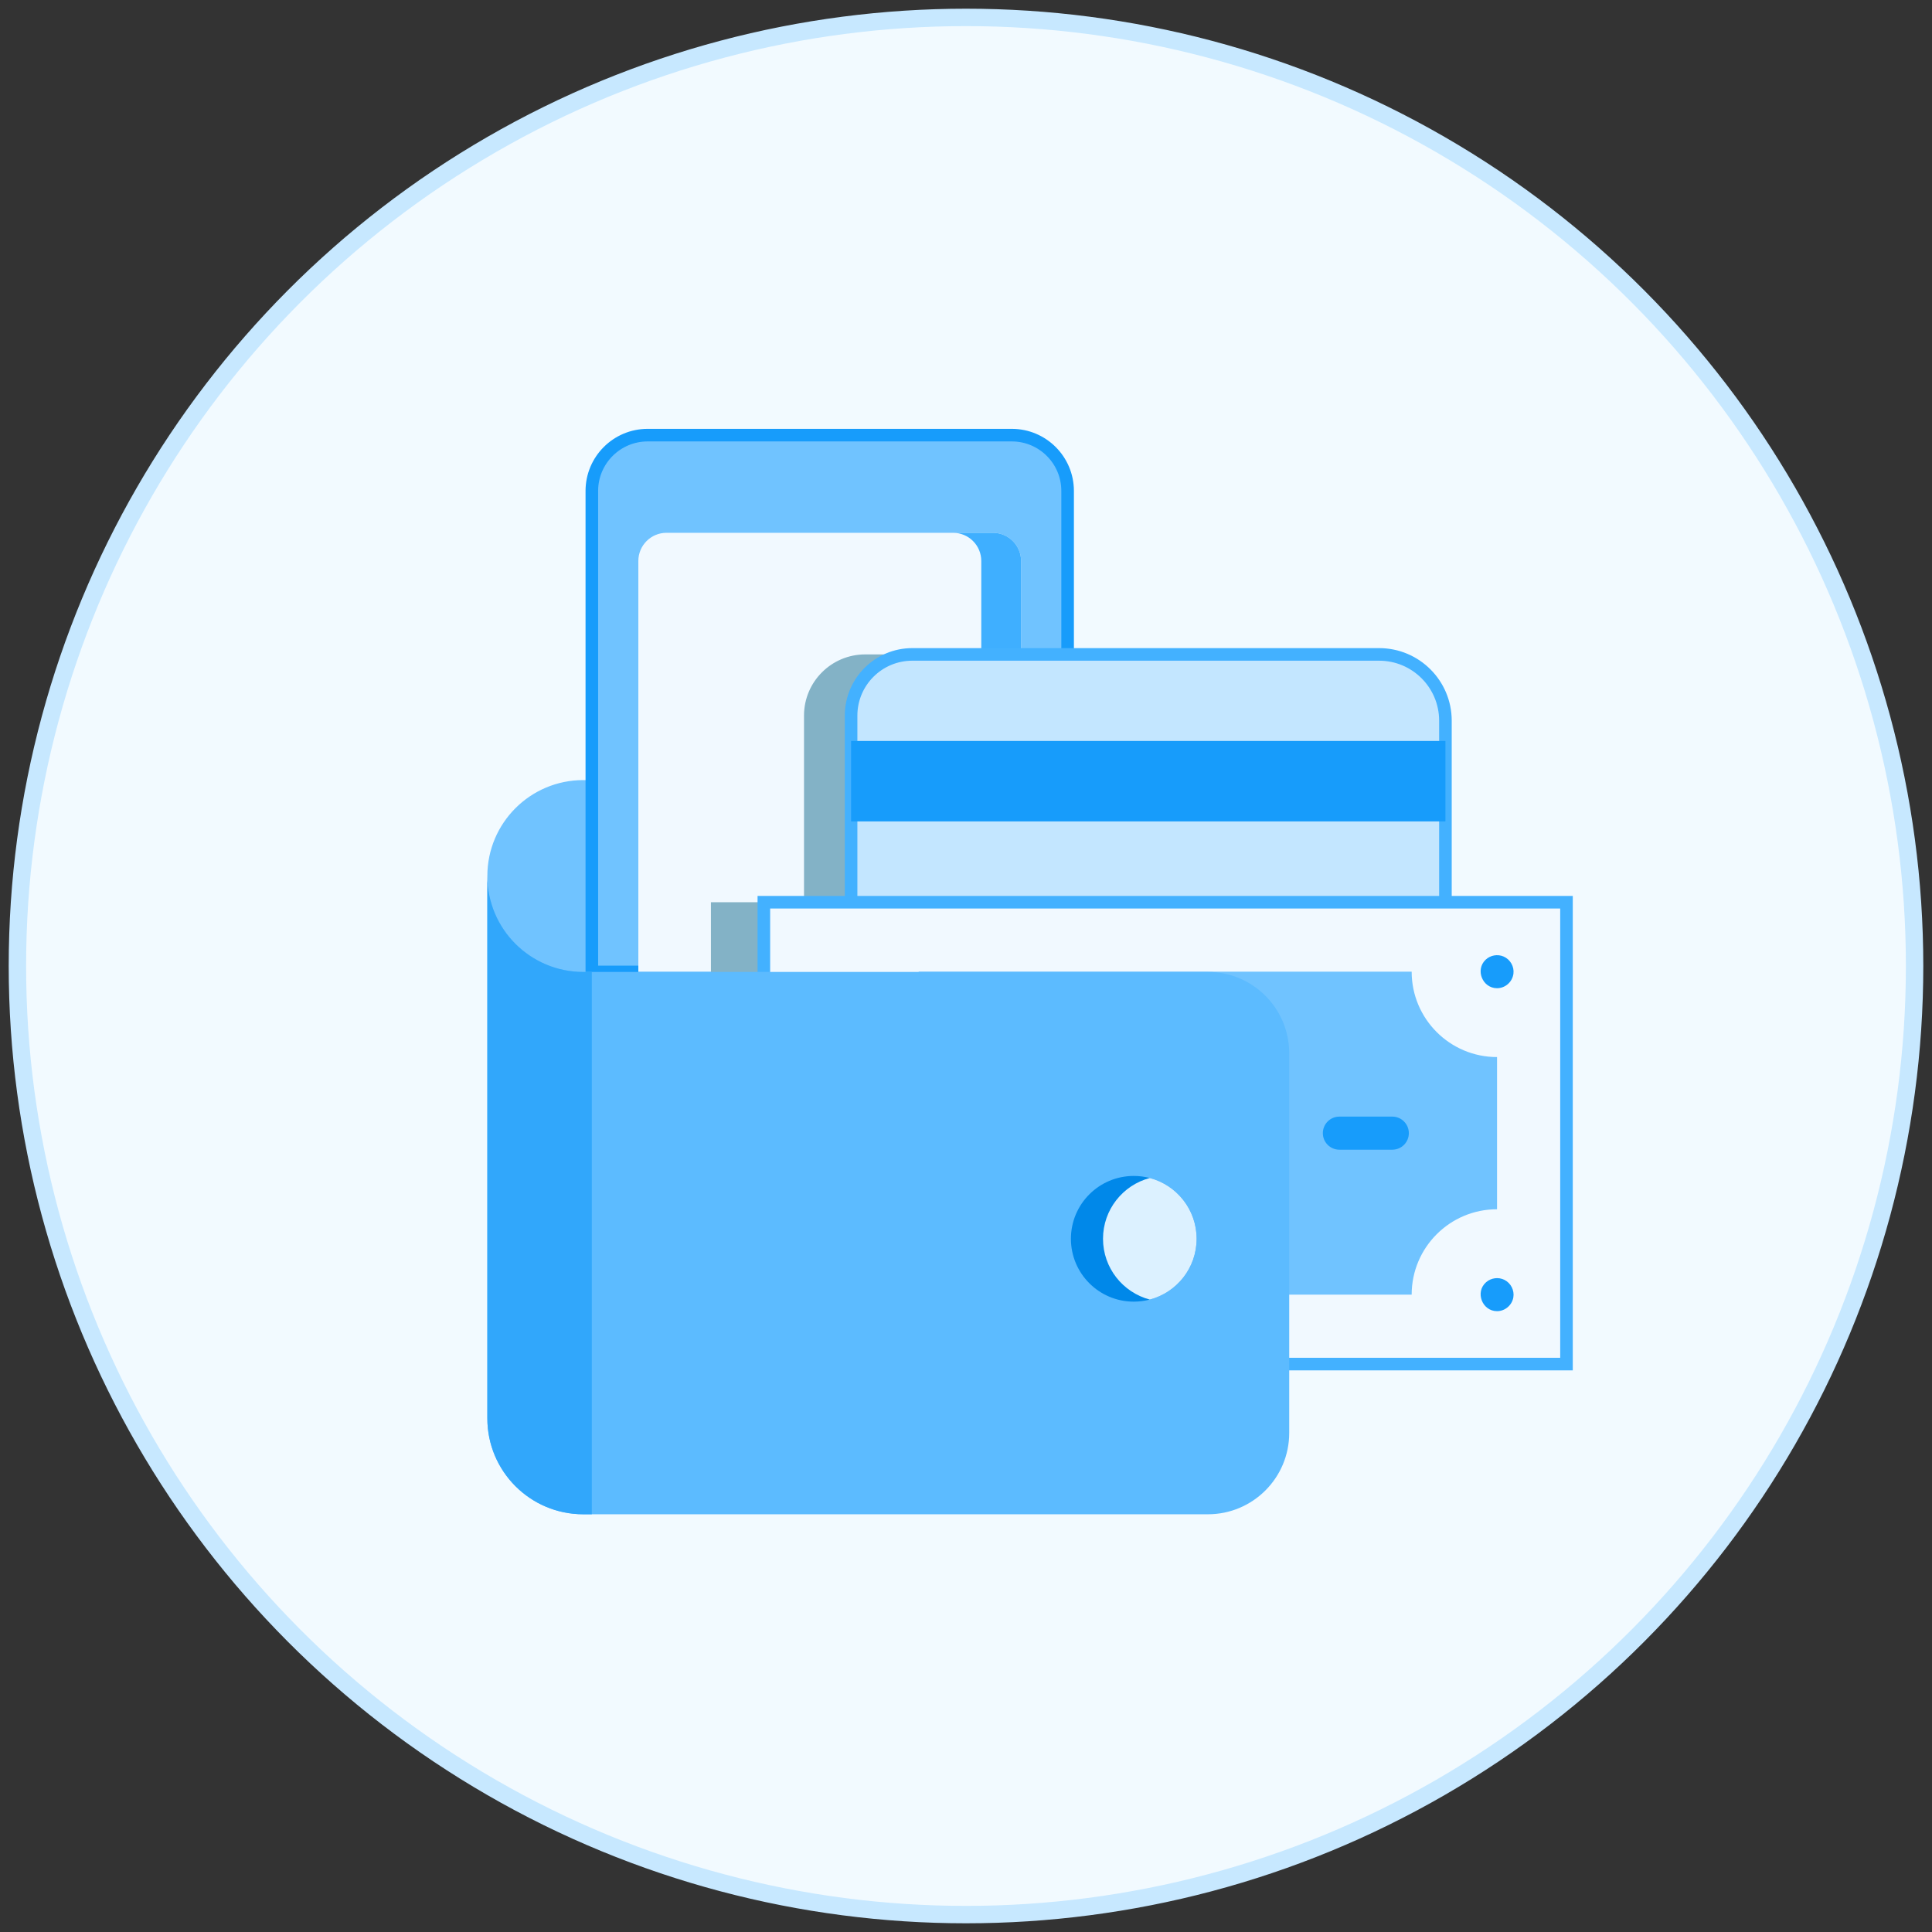
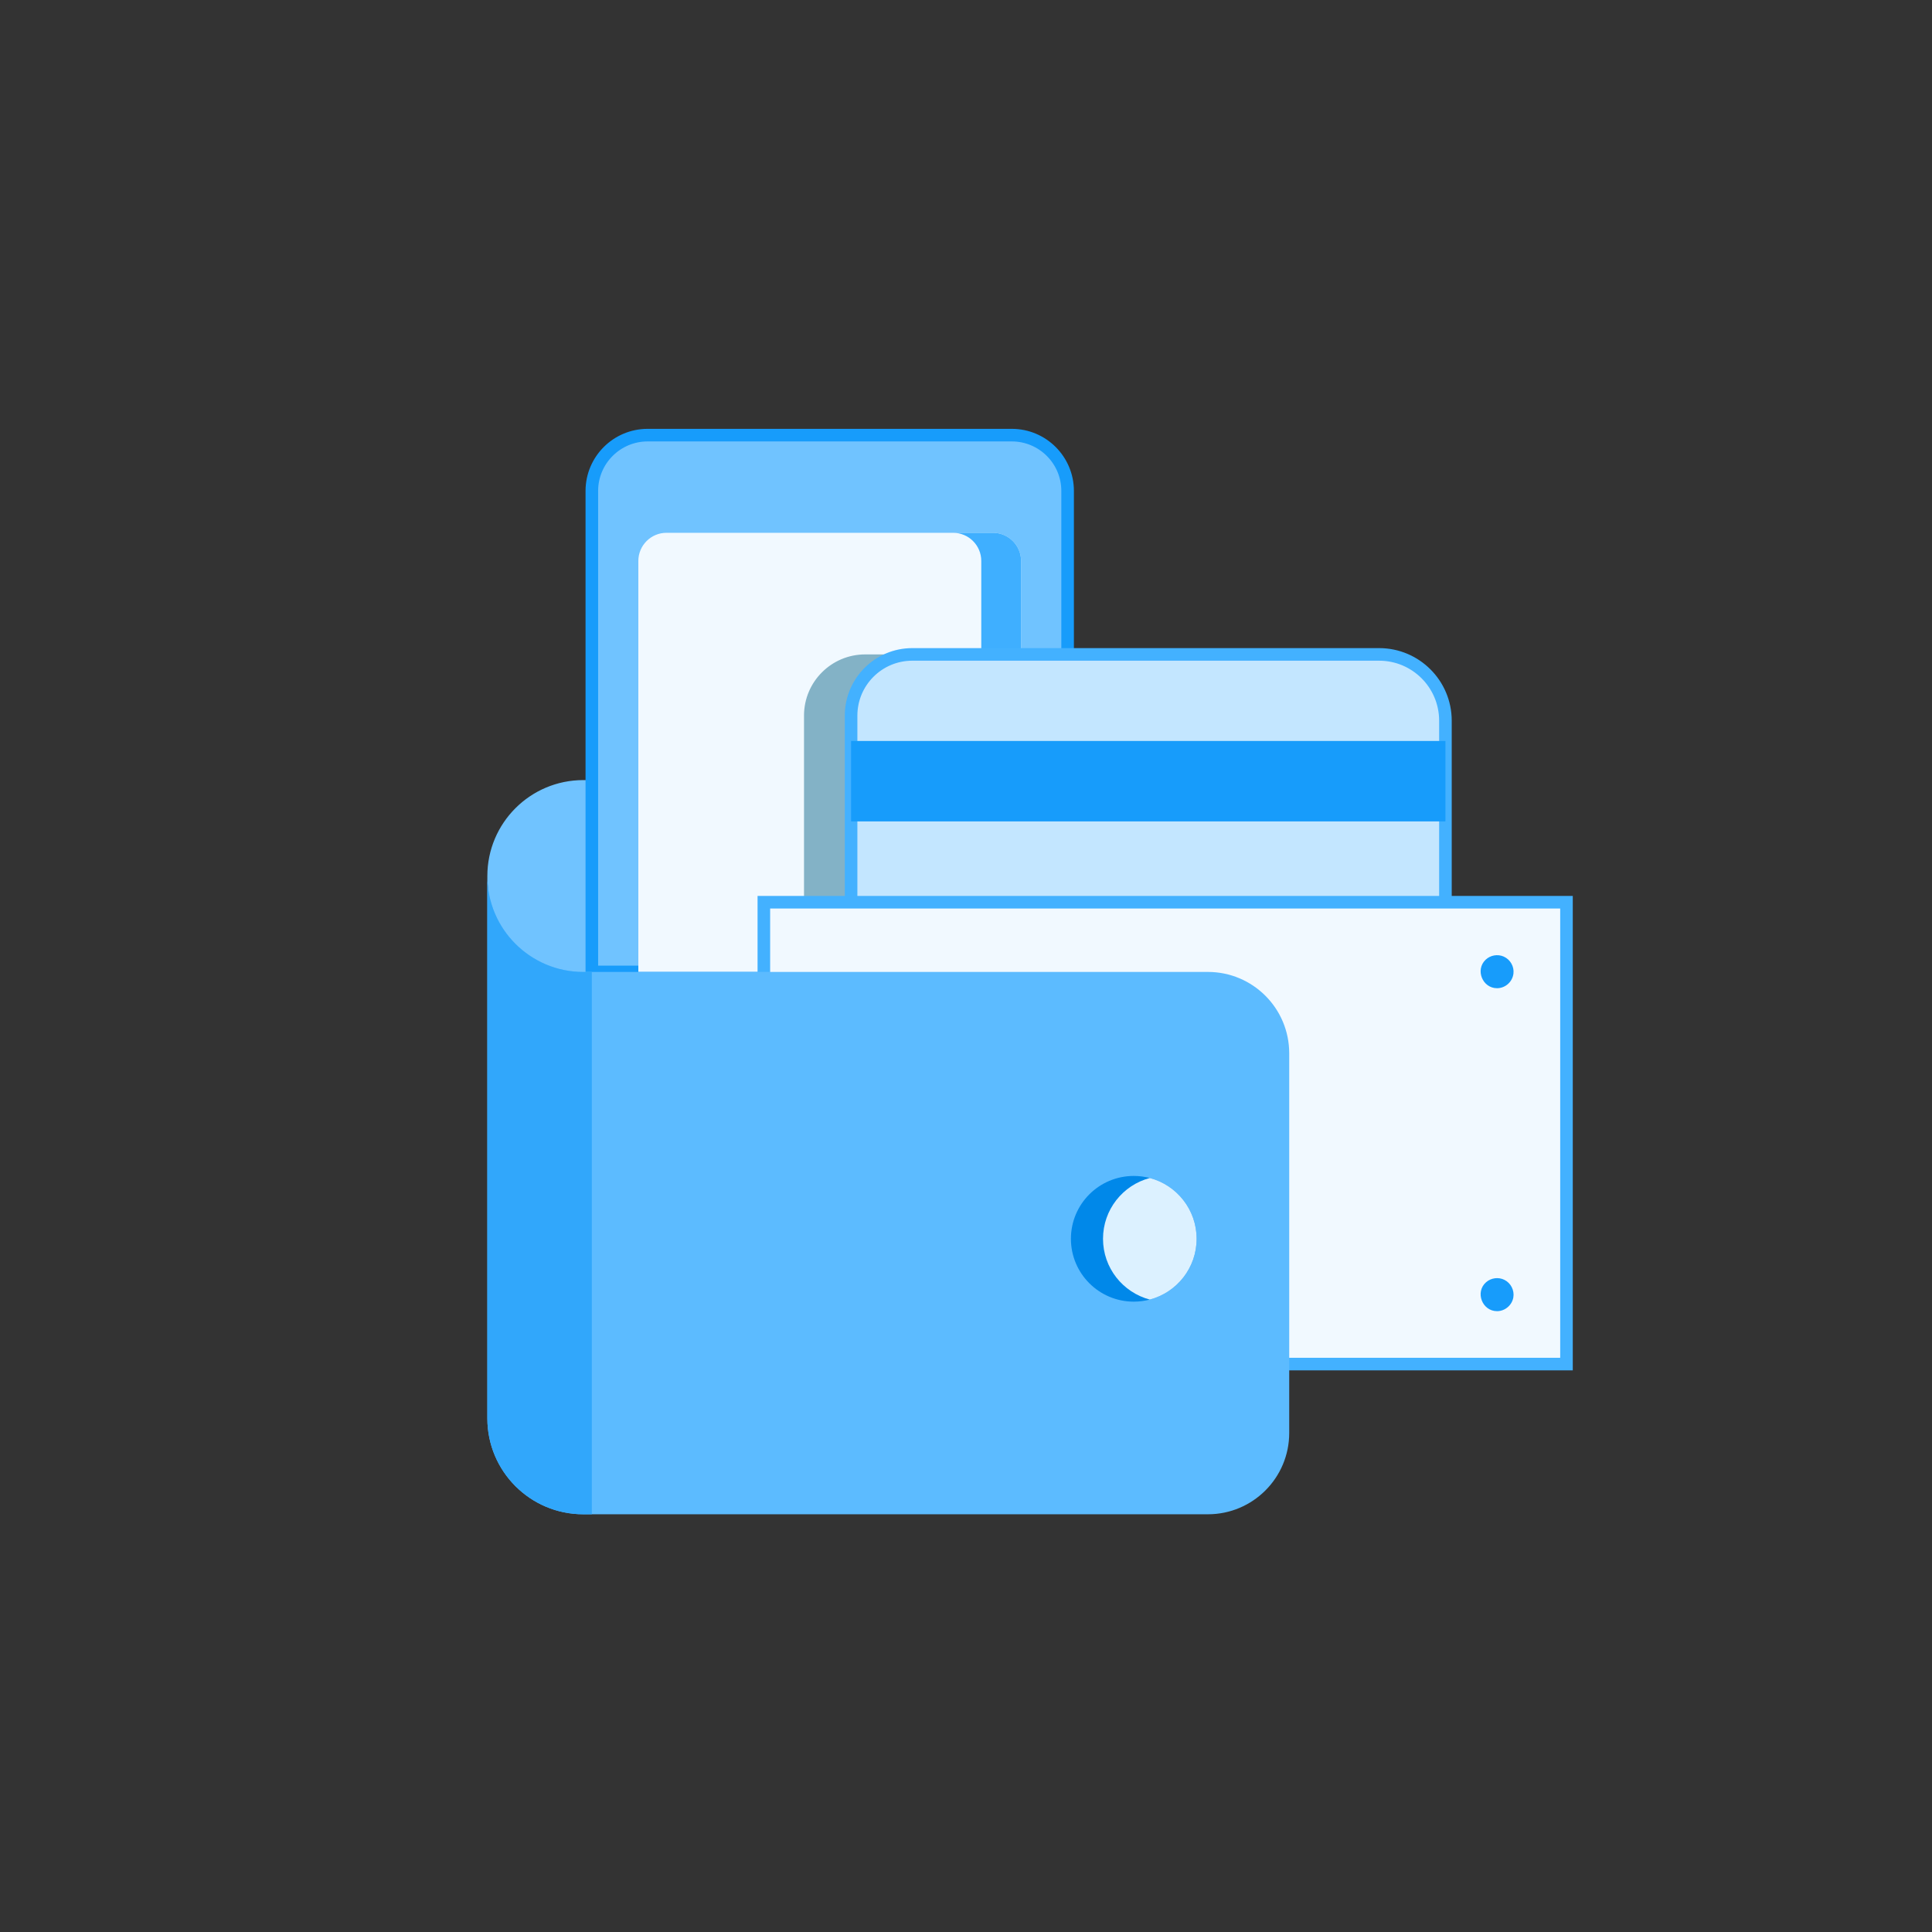
<svg xmlns="http://www.w3.org/2000/svg" width="111px" height="111px" viewBox="0 0 111 111" version="1.1">
  <rect x="0" y="0" width="111" height="111" fill="#333333" stroke="none" />
  <title>Group 25</title>
  <desc>Created with Sketch.</desc>
  <defs />
  <g id="Page-1" stroke="none" stroke-width="1" fill="none" fill-rule="evenodd">
    <g id="Affiliates-Page-Copy" transform="translate(-214, -698)">
      <g id="Group-25" transform="translate(215, 699)">
-         <circle id="Oval-3" stroke="#C7E8FF" fill="#F2FAFF" cx="54.5" cy="54.5" r="54.5" />
        <g id="payment-gateway-icon" transform="translate(27, 24)" fill-rule="nonzero">
          <path d="M14.333,30.841 L5.51,36.863 C2.467,36.863 0,28.374 0,25.33 C0,23.808 0.617,22.43 1.614,21.433 C2.612,20.436 3.989,19.819 5.51,19.819 L41.397,19.819 C43.979,19.819 46.07,21.911 46.07,24.493 L46.07,26.837" id="Shape" fill="#70C3FF" />
          <path d="M33.338,3.207 L33.338,30.841 L6.003,30.841 L6.003,3.207 C6.003,1.436 7.439,0 9.211,0 L30.13,0 C31.902,0 33.338,1.436 33.338,3.207 Z" id="Shape" stroke="#179CFB" stroke-width="0.723" fill="#70C3FF" />
          <path d="M30.665,7.23 L30.665,30.841 L8.675,30.841 L8.675,7.23 C8.675,6.337 9.4,5.611 10.293,5.611 L29.047,5.611 C29.941,5.611 30.665,6.337 30.665,7.23 Z" id="Shape" fill="#F1F9FF" />
          <path d="M30.665,7.229 L30.665,36.519 C30.665,37.413 29.94,38.137 29.047,38.137 L26.759,38.137 C27.652,38.137 28.378,37.413 28.378,36.519 L28.378,7.229 C28.378,6.335 27.652,5.611 26.759,5.611 L29.047,5.611 C29.94,5.611 30.665,6.335 30.665,7.229 Z" id="Shape" fill="#3FAFFF" />
          <path d="M48.53,12.598 L21.71,12.598 C19.768,12.598 18.193,14.172 18.193,16.114 L18.193,31.178 C18.193,33.12 19.768,34.695 21.71,34.695 L48.53,34.695 C50.635,34.695 52.34,32.989 52.34,30.884 L52.34,16.408 C52.34,14.303 50.635,12.598 48.53,12.598 Z" id="Shape" fill="#83B2C6" />
          <path d="M51.235,12.598 L24.415,12.598 C22.473,12.598 20.898,14.172 20.898,16.114 L20.898,31.178 C20.898,33.12 22.473,34.695 24.415,34.695 L51.235,34.695 C53.339,34.695 55.045,32.989 55.045,30.884 L55.045,16.408 C55.045,14.303 53.339,12.598 51.235,12.598 Z" id="Shape" stroke="#43B1FF" stroke-width="0.723" fill="#C3E6FF" />
          <polygon id="Shape" fill="#179CFB" points="20.898 17.571 55.045 17.571 55.045 22.192 20.898 22.192" />
-           <polygon id="Shape" fill="#83B2C6" points="12.845 26.836 58.959 26.836 58.959 53.371 12.845 53.371" />
          <polygon id="Shape" stroke="#43B1FF" stroke-width="0.723" fill="#F1F9FF" points="15.886 26.836 62 26.836 62 53.371 15.886 53.371" />
-           <path d="M58.01,44.476 L58.01,35.732 C55.301,35.732 53.105,33.535 53.105,30.827 L24.781,30.827 C24.781,33.535 22.585,35.732 19.876,35.732 L19.876,44.476 C22.585,44.476 24.781,46.672 24.781,49.381 L53.105,49.381 C53.105,46.672 55.301,44.476 58.01,44.476 Z" id="Shape" fill="#70C3FF" />
-           <path d="M51.993,41.054 L48.952,41.054 C48.427,41.054 48.002,40.629 48.002,40.104 C48.002,39.579 48.427,39.153 48.952,39.153 L51.993,39.153 C52.517,39.153 52.943,39.579 52.943,40.104 C52.943,40.629 52.517,41.054 51.993,41.054 Z" id="Shape" fill="#179CFB" />
-           <path d="M58.01,31.776 C57.174,31.776 56.746,30.721 57.352,30.141 C57.627,29.878 58.047,29.804 58.395,29.959 C58.772,30.127 59.005,30.531 58.952,30.943 C58.892,31.413 58.485,31.776 58.01,31.776 Z" id="Shape" fill="#179CFB" />
+           <path d="M58.01,31.776 C57.174,31.776 56.746,30.721 57.352,30.141 C57.627,29.878 58.047,29.804 58.395,29.959 C58.772,30.127 59.005,30.531 58.952,30.943 C58.892,31.413 58.485,31.776 58.01,31.776 " id="Shape" fill="#179CFB" />
          <path d="M58.01,50.331 C57.157,50.331 56.735,49.236 57.38,48.669 C57.669,48.416 58.093,48.36 58.436,48.533 C58.803,48.717 59.015,49.131 58.947,49.538 C58.87,49.989 58.468,50.331 58.01,50.331 Z" id="Shape" fill="#179CFB" />
          <path d="M46.07,35.515 L46.07,57.326 C46.07,59.908 43.979,62 41.397,62 L5.51,62 C2.467,62 -2.84217094e-14,59.533 -2.84217094e-14,56.488 L-2.84217094e-14,25.33 C-2.84217094e-14,28.374 2.467,30.841 5.51,30.841 L41.397,30.841 C43.979,30.841 46.07,32.934 46.07,35.515 Z" id="Shape" fill="#5CBBFF" />
          <path d="M6.003,30.841 L6.003,62 L5.51,62 C2.467,62 0,59.533 0,56.488 L0,25.33 C0,28.374 2.467,30.841 5.51,30.841 L6.003,30.841 Z" id="Shape" fill="#31A7FB" />
          <path d="M40.75,46.173 C40.75,47.849 39.609,49.258 38.06,49.665 C37.766,49.742 37.457,49.784 37.139,49.784 C35.145,49.784 33.528,48.167 33.528,46.173 C33.528,44.178 35.145,42.562 37.139,42.562 C37.457,42.562 37.766,42.603 38.06,42.68 C39.609,43.087 40.75,44.496 40.75,46.173 Z" id="Shape" fill="#0088E9" />
          <path d="M40.75,46.173 C40.75,47.849 39.609,49.258 38.06,49.665 C36.513,49.256 35.372,47.848 35.372,46.173 C35.372,44.497 36.513,43.089 38.06,42.68 C39.609,43.087 40.75,44.496 40.75,46.173 Z" id="Shape" fill="#DCF1FF" />
        </g>
      </g>
    </g>
  </g>
</svg>